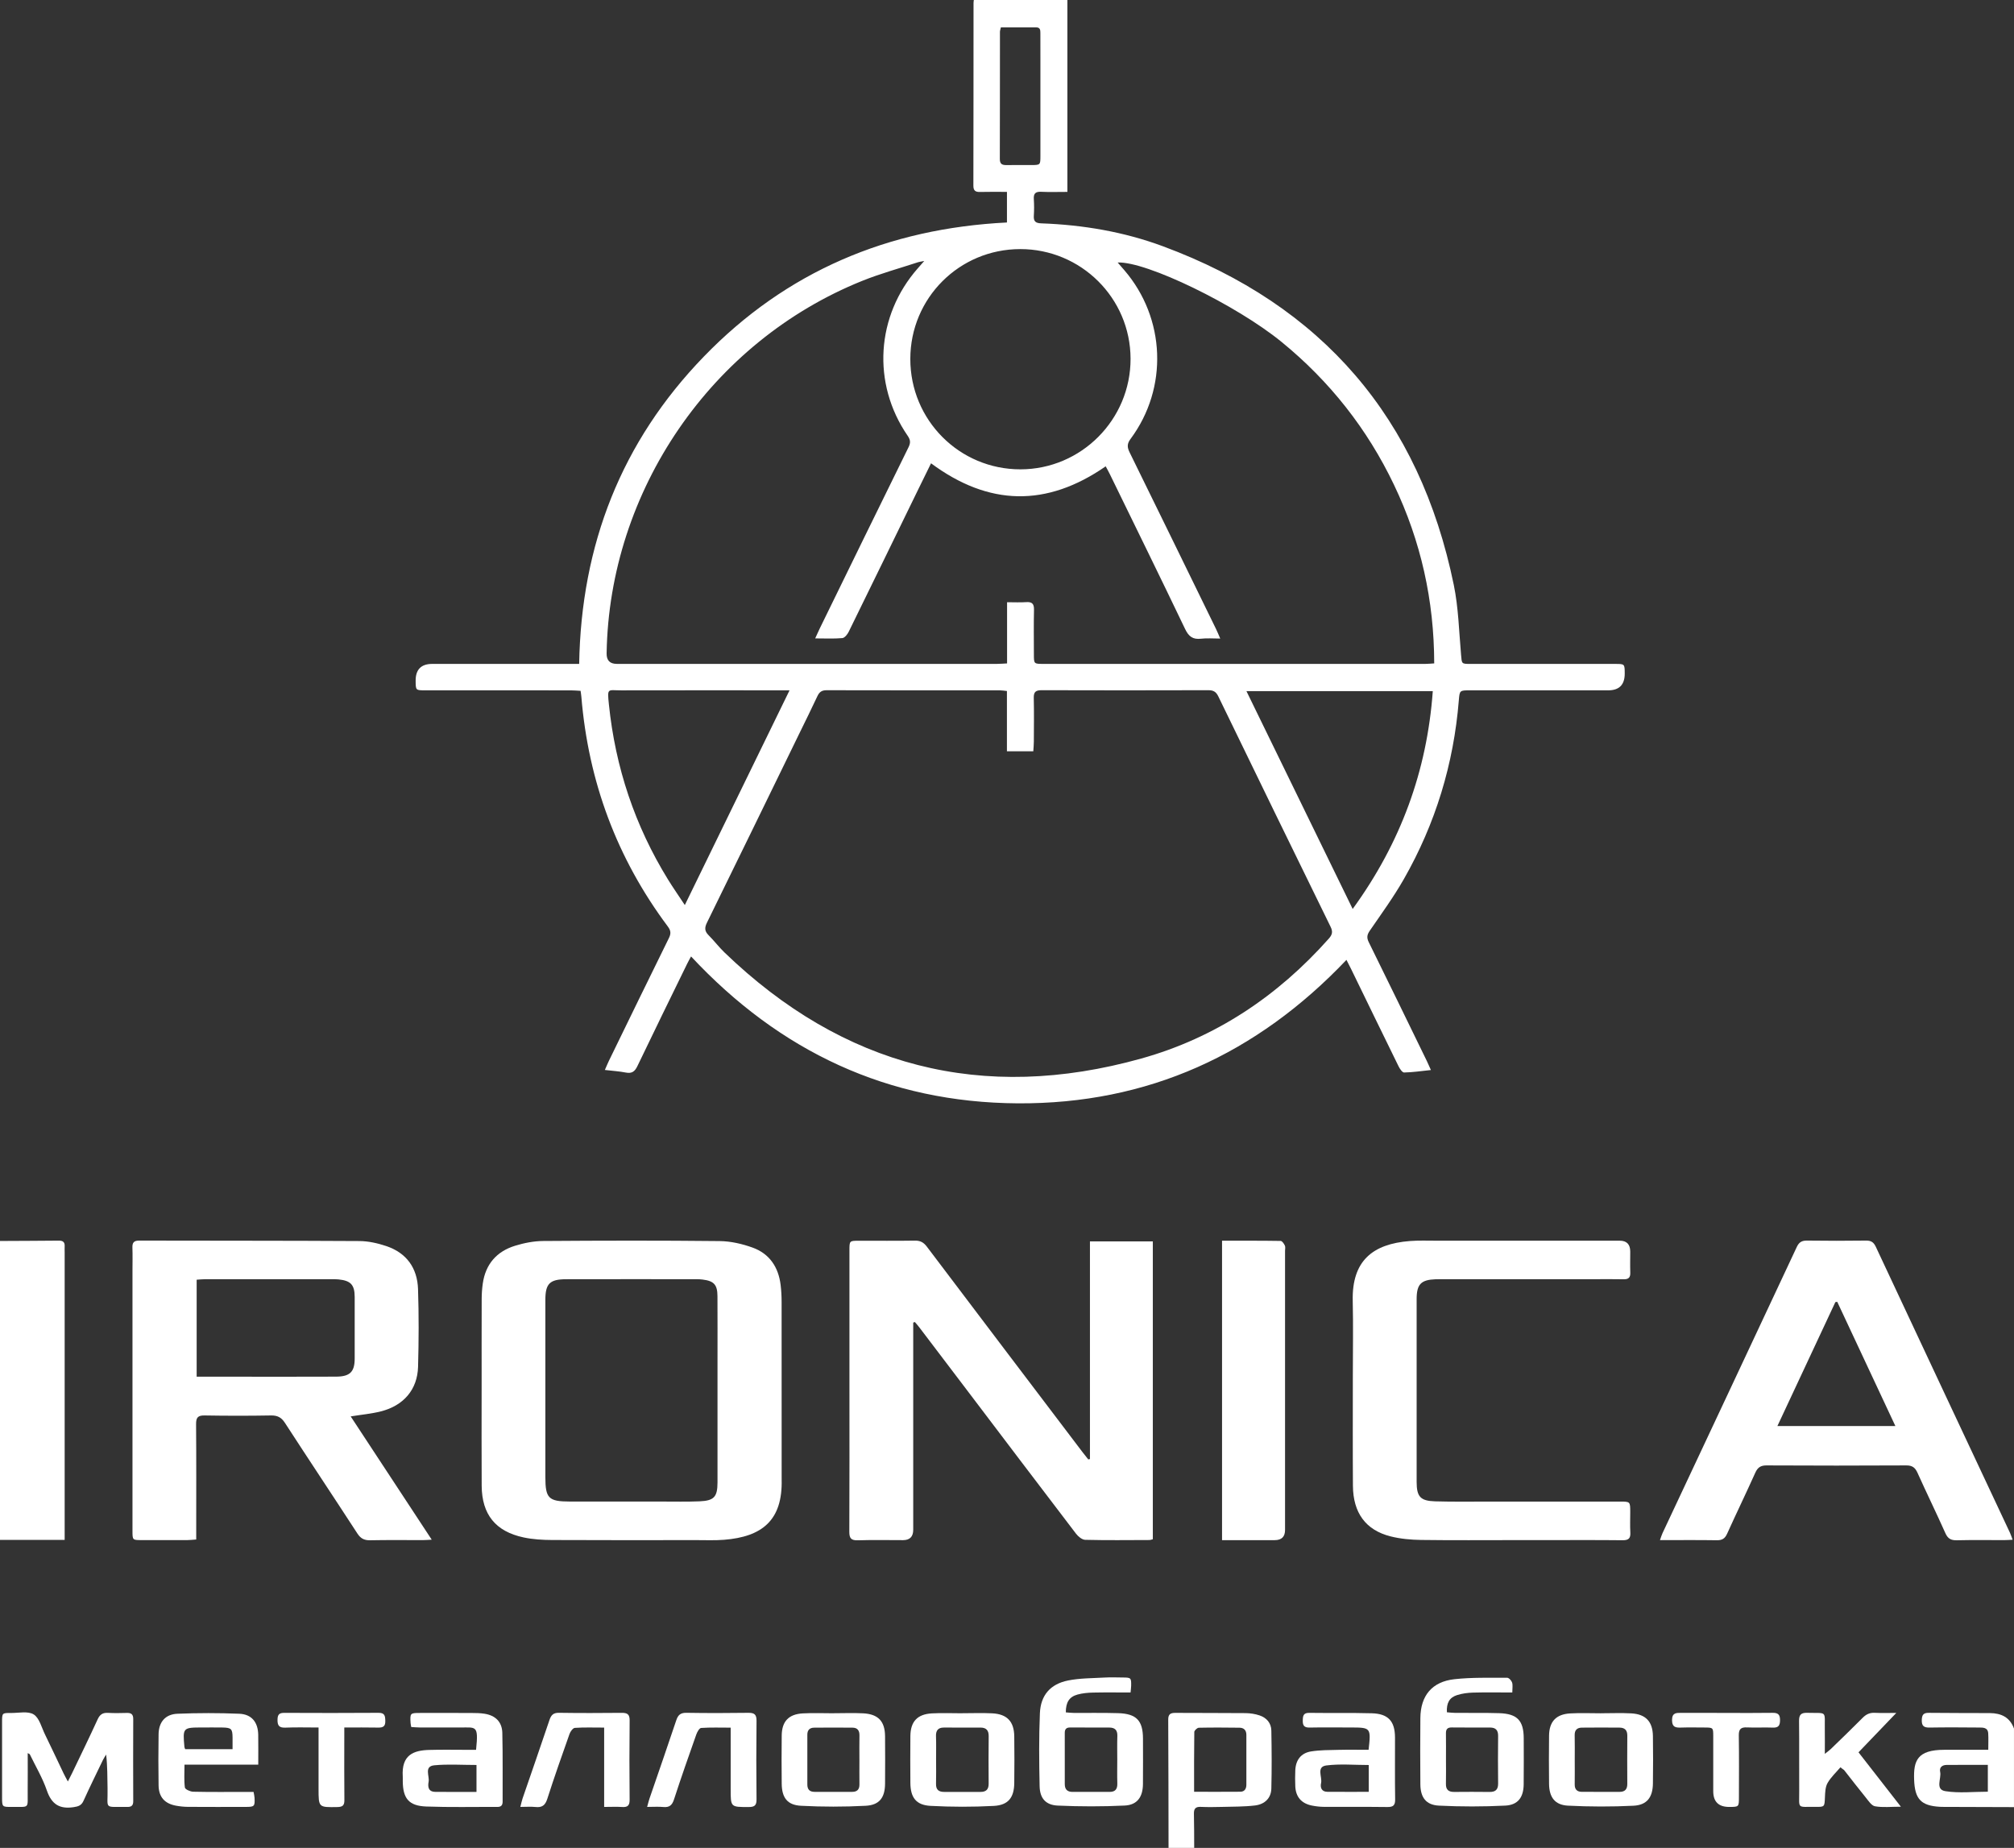
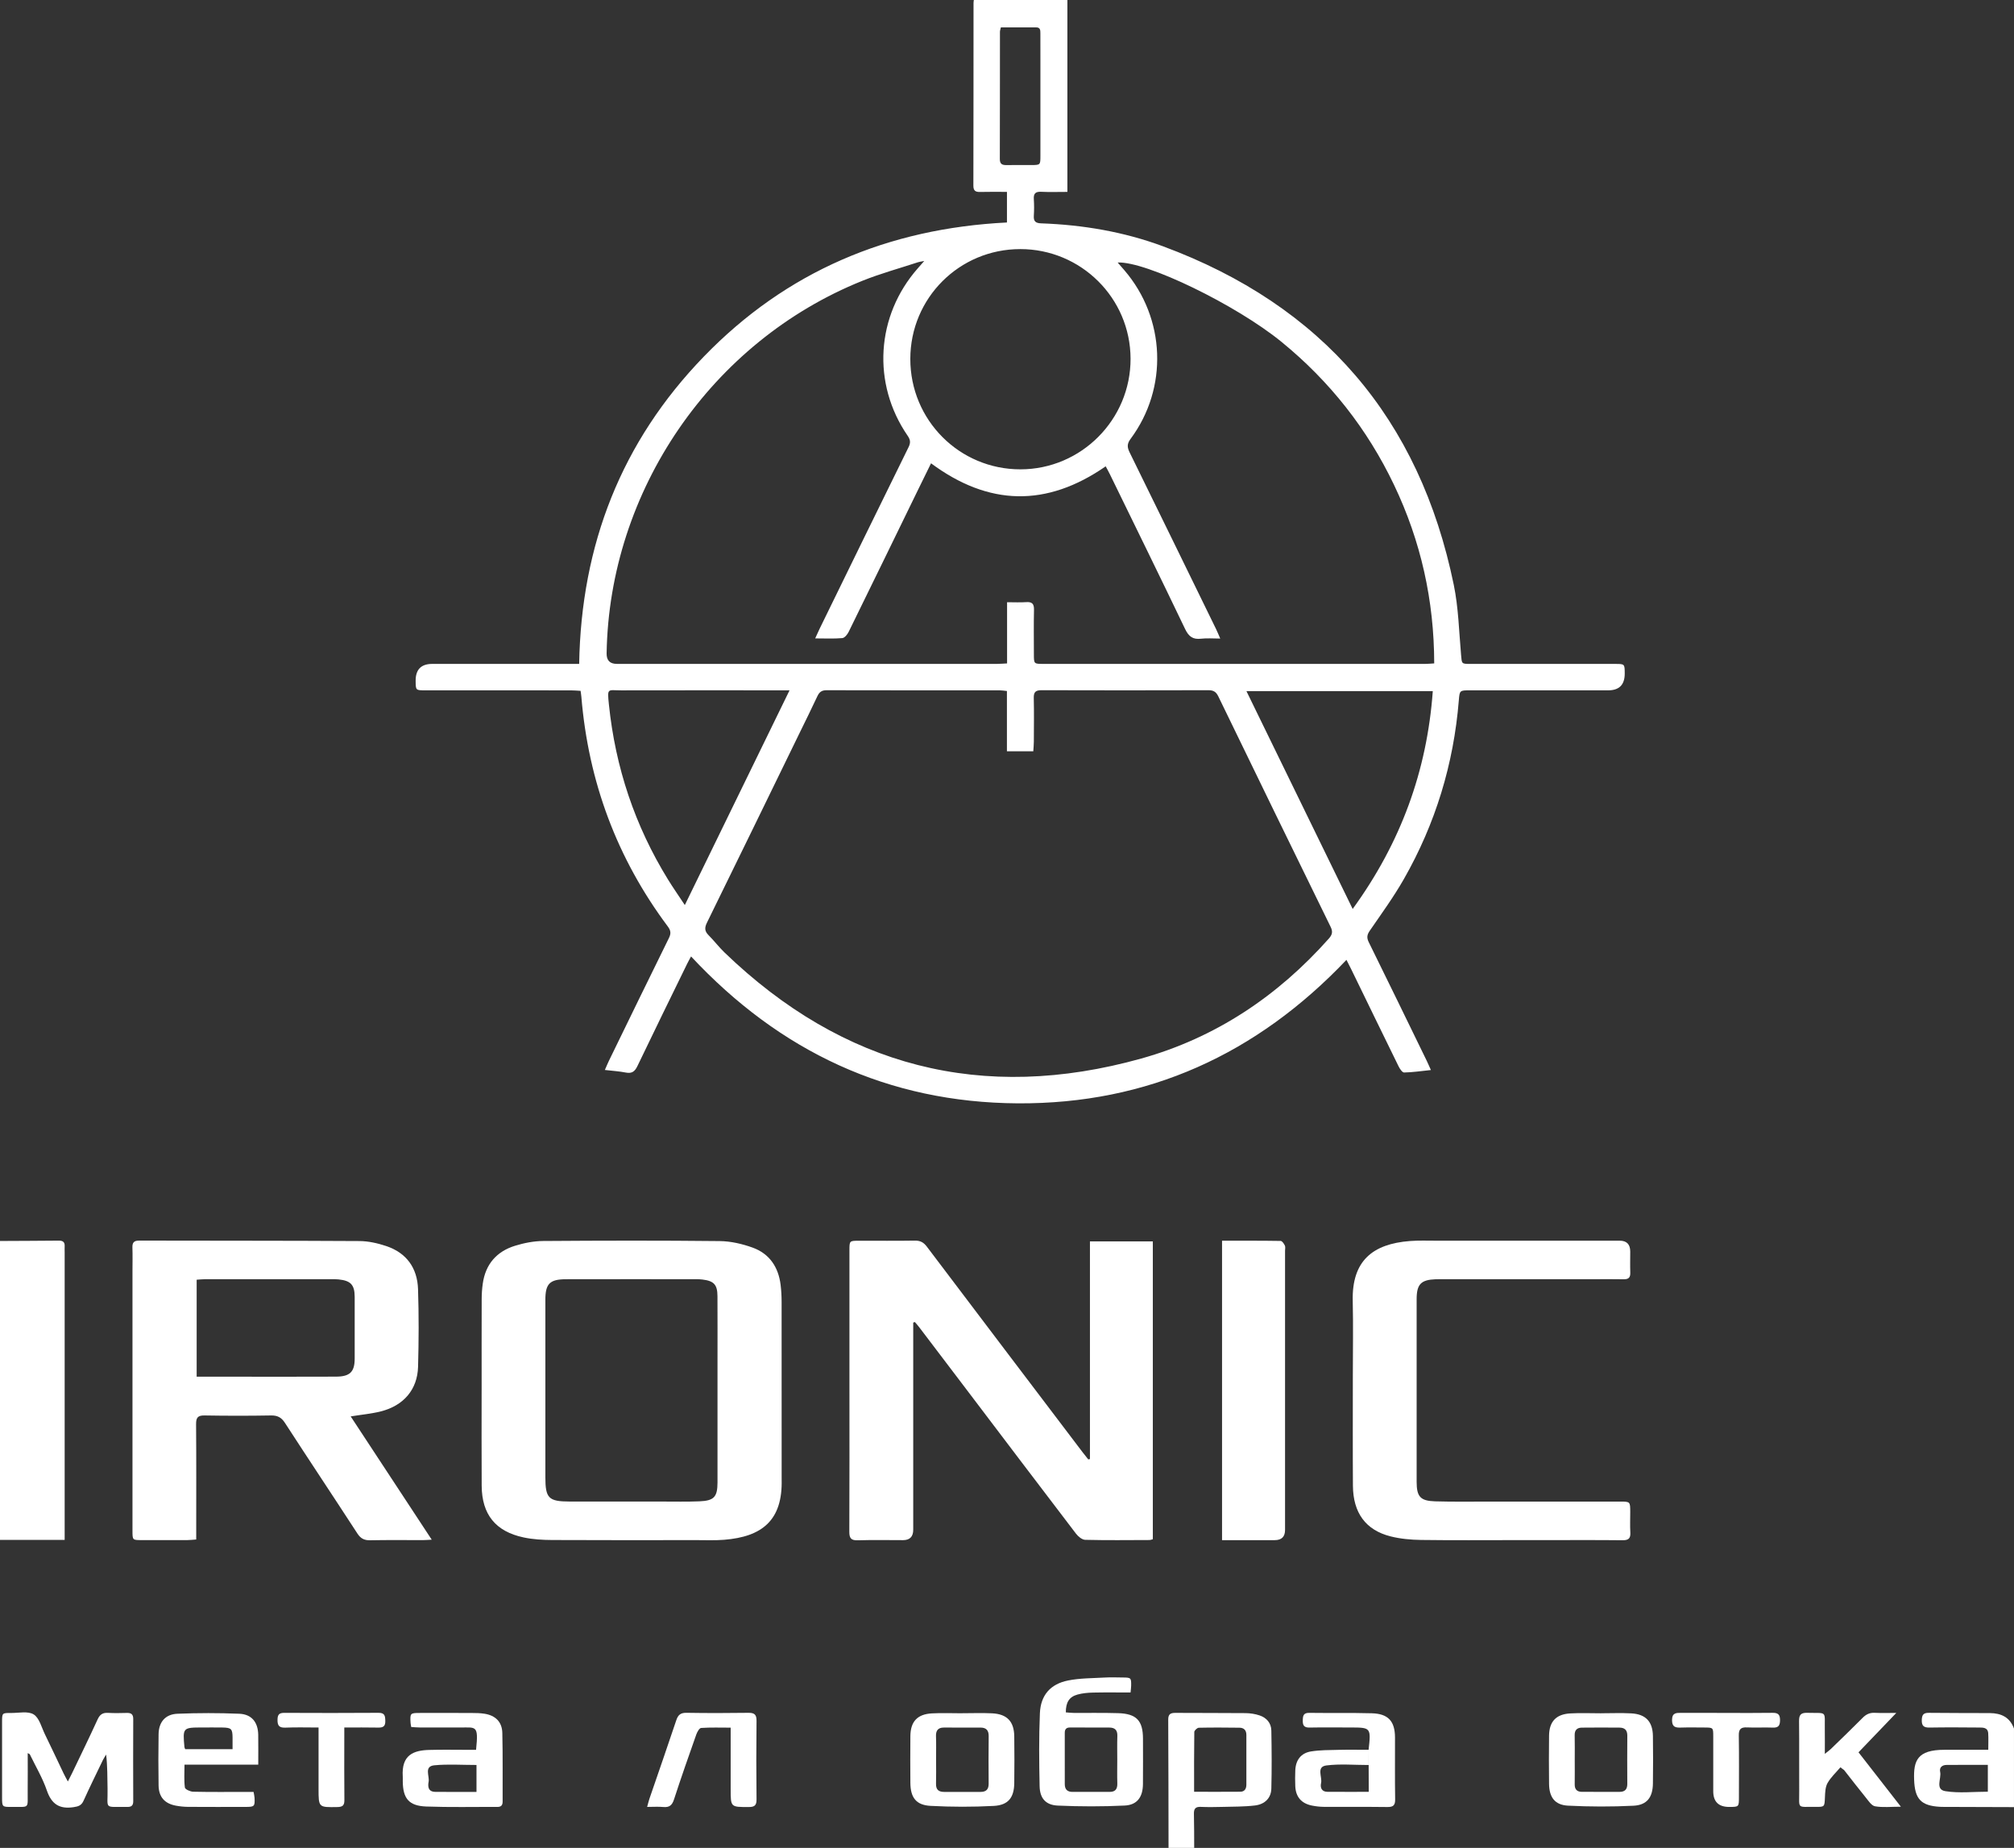
<svg xmlns="http://www.w3.org/2000/svg" width="1334" height="1224" viewBox="0 0 1334 1224" fill="none">
  <rect x="0" y="0" width="1334" height="1224" fill="#333333" stroke="none" />
  <g clip-path="url(#clip0_163_2)">
    <path d="M707 0V127.11C700.81 127.11 695.2 127.31 689.61 127.04C685.84 126.86 684.52 128.23 684.77 131.92C685.01 135.57 685.01 139.26 684.77 142.91C684.53 146.57 685.9 147.81 689.6 147.94C717.26 148.92 744.39 153.52 770.3 163.13C875.88 202.26 940.32 277.17 962.95 387.51C966.04 402.59 966.39 418.25 967.75 433.67C968.28 439.7 967.96 439.76 973.89 439.76C1005.89 439.77 1037.88 439.76 1069.88 439.77C1076.13 439.77 1076.13 439.8 1076.16 446.09C1076.19 453.537 1072.55 457.26 1065.23 457.26C1034.73 457.26 1004.24 457.26 973.74 457.26C966.87 457.26 966.8 457.26 966.27 463.9C962.86 506.06 950.79 545.62 929.85 582.32C923.1 594.15 915.03 605.24 907.29 616.49C905.42 619.2 905.17 621.15 906.63 624.11C919.53 650.25 932.26 676.47 945.03 702.68C945.82 704.3 946.51 705.96 947.78 708.77C941.36 709.44 935.7 710.29 930.03 710.4C928.81 710.42 927.17 707.94 926.36 706.3C915.78 684.77 905.32 663.19 894.81 641.62C893.88 639.7 892.87 637.82 891.84 635.8C832.41 698.34 760.19 731.33 674.11 730.83C588.22 730.32 516.52 696.54 457.73 633.53C456.83 635.21 455.95 636.72 455.19 638.29C444.16 660.89 433.06 683.47 422.2 706.15C420.48 709.74 418.56 711.22 414.54 710.44C410.21 709.6 405.76 709.32 400.64 708.72C401.79 706.12 402.51 704.32 403.36 702.58C416.57 675.48 429.74 648.36 443.08 621.32C444.54 618.36 444.34 616.37 442.37 613.73C408.58 568.53 389.71 517.67 385.07 461.48C384.98 460.34 384.77 459.2 384.56 457.6C382.38 457.48 380.26 457.28 378.15 457.28C345.99 457.26 313.83 457.27 281.66 457.26C275.35 457.26 275.35 457.24 275.31 450.94C275.263 443.487 278.93 439.76 286.31 439.76C316.47 439.76 346.64 439.76 376.8 439.76H383.62C384.96 360.86 411.59 292.56 466.25 236.14C520.83 179.8 588.2 151.3 666.97 147.37V127.1C660.76 127.1 654.99 126.99 649.23 127.15C646.15 127.24 644.72 126.38 644.73 122.98C644.82 82.65 644.81 42.32 644.83 2C644.83 1.34 644.96 0.67 645.03 0.01C665.7 0.01 686.36 0.01 707.03 0.01L707 0ZM539.95 422.86C541.25 420.04 542.03 418.24 542.88 416.48C562.49 376.37 582.06 336.25 601.79 296.21C603.25 293.24 603.04 291.32 601.19 288.63C577.41 254.06 580.21 209.18 607.96 177.68C609.1 176.39 610.23 175.09 612.19 172.86C609.93 173.31 608.95 173.41 608.04 173.71C595.71 177.77 583.13 181.19 571.12 186.03C471.15 226.26 403.54 324.98 401.8 432.81C401.727 437.417 403.96 439.727 408.5 439.74C492.49 439.74 576.48 439.74 660.48 439.74C662.43 439.74 664.38 439.56 667.05 439.44V398.9C671.75 398.9 675.73 399.12 679.68 398.84C683.56 398.57 684.97 399.91 684.88 403.89C684.65 413.72 684.8 423.55 684.81 433.39C684.81 439.73 684.83 439.75 691.1 439.75C775.43 439.75 859.75 439.75 944.08 439.75C945.86 439.75 947.64 439.56 949.97 439.42C949.91 397.68 941.13 358.41 923.35 321.17C905.62 284.04 880.73 252.5 848.86 226.48C818.89 202.01 759.27 173 740.29 173.88C741.88 175.7 743.28 177.31 744.68 178.93C772.08 210.77 773.9 257.07 748.83 290.74C746.41 294 746.58 296.32 748.22 299.65C767.4 338.67 786.46 377.74 805.54 416.81C806.39 418.54 807.09 420.34 808.24 422.97C803.43 422.97 799.45 422.6 795.56 423.06C790.12 423.7 787.36 421.65 784.97 416.64C768.57 382.38 751.81 348.3 735.16 314.16C734.31 312.42 733.36 310.74 732.37 308.89C693.16 336.09 654.8 335.17 616.69 306.88C613.8 312.77 611.08 318.28 608.39 323.79C592.99 355.38 577.62 387 562.12 418.54C561.28 420.25 559.46 422.52 557.92 422.66C552.32 423.16 546.66 422.86 539.93 422.86H539.95ZM666.95 457.71C664.95 457.51 663.66 457.27 662.36 457.27C624.04 457.25 585.72 457.29 547.41 457.19C544.2 457.19 542.65 458.48 541.38 461.2C537.58 469.35 533.57 477.4 529.63 485.48C509.2 527.39 488.81 569.32 468.25 611.17C466.59 614.55 466.69 616.82 469.35 619.47C473 623.11 476.13 627.29 479.84 630.86C558.51 706.7 650.82 730.51 755.93 701.15C805.01 687.44 846.22 659.93 880.15 621.73C882.43 619.16 882.96 617.19 881.34 613.89C856.42 563.05 831.64 512.14 806.93 461.2C805.47 458.2 803.69 457.18 800.4 457.18C763.58 457.29 726.76 457.29 689.95 457.18C686.09 457.17 684.64 458.27 684.73 462.26C684.96 471.92 684.82 481.58 684.78 491.25C684.78 493.36 684.55 495.47 684.42 497.62H666.95V457.71ZM675.73 165C635.42 165.03 603 197.43 602.96 237.73C602.92 278.26 635.49 310.92 675.92 310.88C716.19 310.84 748.98 277.85 748.84 237.53C748.7 197.4 716.01 164.96 675.72 164.99L675.73 165ZM949.03 457.78H825.59C849.12 506.02 872.28 553.51 895.96 602.07C927.78 558.31 945.19 510.72 949.03 457.78ZM522.98 457.25C519.88 457.25 517.94 457.25 516.01 457.25C481.18 457.25 446.35 457.2 411.51 457.28C402.42 457.3 402.15 455.29 403.32 466.69C407.61 508.27 420.52 547 442.49 582.62C445.86 588.08 449.54 593.34 453.6 599.49C476.89 551.73 499.69 504.97 522.97 457.24L522.98 457.25ZM662.94 18.15C662.65 19.47 662.34 20.25 662.33 21.04C662.3 49.16 662.33 77.28 662.25 105.39C662.25 108.54 663.72 109.39 666.54 109.35C672.03 109.26 677.52 109.35 683.01 109.33C689.09 109.3 689.13 109.28 689.13 103.25C689.15 81.95 689.13 60.66 689.13 39.36C689.13 33.54 689.13 27.71 689.11 21.89C689.11 19.97 689.02 18.14 686.34 18.14C678.57 18.16 670.79 18.14 662.92 18.14L662.94 18.15Z" fill="white" />
    <path d="M0 822C12.99 821.93 25.97 821.9 38.96 821.77C41.71 821.74 43 822.77 42.83 825.57C42.75 826.9 42.83 828.23 42.83 829.57C42.83 890.52 42.83 951.47 42.83 1012.42V1020.01H0C0 954.01 0 888.01 0 822.01V822Z" fill="white" />
    <path d="M774 1224C773.95 1195.69 773.95 1167.37 773.79 1139.06C773.77 1135.44 775.27 1134.55 778.55 1134.58C794.04 1134.7 809.53 1134.58 825.02 1134.74C828.13 1134.77 831.37 1135.27 834.31 1136.26C838.93 1137.81 842 1141.31 842.09 1146.28C842.33 1159.1 842.42 1171.92 842.09 1184.74C841.94 1190.89 837.89 1195.11 831.24 1195.91C824 1196.77 816.64 1196.66 809.33 1196.86C804.67 1196.98 800 1197.05 795.34 1196.84C791.77 1196.67 790.72 1198.17 790.81 1201.54C791.01 1209.03 790.94 1216.53 790.99 1224.02H773.99L774 1224ZM790.91 1186.84C801.67 1186.84 811.62 1186.9 821.56 1186.81C824.48 1186.78 825.55 1184.74 825.55 1182.09C825.57 1171.11 825.55 1160.13 825.55 1149.15C825.55 1146.1 823.94 1144.43 820.98 1144.4C812 1144.29 803.02 1144.22 794.04 1144.42C792.98 1144.44 791.07 1146.23 791.06 1147.22C790.86 1160.17 790.93 1173.12 790.93 1186.85L790.91 1186.84Z" fill="white" />
    <path d="M1334 1197C1319.69 1196.96 1305.37 1196.91 1291.06 1196.86C1289.06 1196.86 1287.06 1196.9 1285.07 1196.8C1272.25 1196.11 1268.29 1191.56 1267.84 1178.76C1267.41 1166.38 1269.8 1159.03 1287.89 1159.03C1297.34 1159.03 1306.79 1159.03 1316.96 1159.03C1316.96 1155.02 1317.13 1151.58 1316.92 1148.16C1316.67 1144.08 1313.36 1144.31 1310.58 1144.28C1299.76 1144.19 1288.94 1144.11 1278.12 1144.3C1274.28 1144.37 1272.79 1143.25 1272.92 1139.21C1273.04 1135.78 1274.11 1134.51 1277.57 1134.55C1291.05 1134.71 1304.53 1134.65 1318.01 1134.72C1325.48 1134.76 1331.29 1137.47 1333.99 1144.98V1196.98L1334 1197ZM1316.67 1169C1312.87 1169 1309.42 1169 1305.97 1169C1300.47 1169.01 1294.98 1169.02 1289.48 1169.05C1286.4 1169.06 1284.44 1170.67 1285.09 1173.68C1286.04 1178.08 1281.55 1185.32 1288.57 1186.44C1297.61 1187.88 1307.06 1186.79 1316.67 1186.79V1169.01V1169Z" fill="white" />
    <path d="M721.94 966.43V822.26H763.59V1019.56C762.84 1019.74 762.07 1020.08 761.29 1020.08C747.13 1020.12 732.96 1020.3 718.8 1019.95C716.7 1019.9 714.13 1017.74 712.69 1015.86C688.32 983.95 664.09 951.93 639.83 919.93C629.56 906.39 619.29 892.85 609 879.32C608.05 878.07 607 876.9 605.99 875.7C605.62 875.81 605.26 875.92 604.89 876.04V881.78C604.89 925.61 604.89 969.43 604.89 1013.26C604.89 1017.85 602.653 1020.15 598.18 1020.16C588.18 1020.16 578.18 1019.95 568.19 1020.26C563.73 1020.4 562.54 1018.89 562.56 1014.57C562.71 981.74 562.64 948.92 562.64 916.09C562.64 886.76 562.64 857.43 562.64 828.11C562.64 821.86 562.67 821.85 569.03 821.84C581.36 821.83 593.69 821.96 606.02 821.76C609.58 821.7 611.79 822.95 613.91 825.75C648.26 871.22 682.71 916.61 717.14 962.02C718.34 963.6 719.6 965.13 720.83 966.69C721.2 966.61 721.57 966.54 721.94 966.46V966.43Z" fill="white" />
    <path d="M232.3 938.22C250.24 965.51 267.85 992.3 285.96 1019.85C283.35 1019.98 281.76 1020.14 280.17 1020.14C268.5 1020.16 256.84 1020 245.18 1020.24C241.24 1020.32 238.86 1019.07 236.69 1015.72C220.8 991.27 204.63 967.01 188.77 942.54C186.38 938.86 183.81 937.49 179.47 937.57C164.81 937.83 150.14 937.82 135.48 937.57C131.01 937.5 129.85 939.02 129.88 943.34C130.07 966.67 129.97 990 129.97 1013.33C129.97 1015.3 129.97 1017.26 129.97 1019.73C127.71 1019.89 125.95 1020.12 124.19 1020.12C114.02 1020.15 103.86 1020.15 93.69 1020.13C87.78 1020.12 87.75 1020.1 87.75 1013.97C87.75 956.48 87.75 898.98 87.75 841.49C87.75 836.49 87.89 831.49 87.71 826.49C87.59 823.18 88.57 821.73 92.19 821.74C140.85 821.86 189.51 821.76 238.17 822.05C244.05 822.09 250.12 823.47 255.74 825.34C269.25 829.83 276.43 839.88 276.89 853.87C277.46 871.02 277.39 888.2 276.91 905.35C276.49 920.39 267.39 931.04 252.28 934.87C246.05 936.45 239.57 937.02 232.32 938.19L232.3 938.22ZM130.24 911.9C139.36 911.9 147.99 911.9 156.62 911.9C178.62 911.9 200.62 911.96 222.62 911.86C231.78 911.82 234.9 908.69 234.93 900C234.97 886.33 234.97 872.67 234.93 859C234.9 851.07 232.3 848.28 224.35 847.47C223.03 847.34 221.69 847.32 220.36 847.32C192.19 847.32 164.03 847.31 135.86 847.32C134.08 847.32 132.3 847.53 130.26 847.66V911.88L130.24 911.9Z" fill="white" />
    <path d="M319.02 920.67C319.02 900.51 318.98 880.35 319.05 860.18C319.06 856.86 319.31 853.52 319.77 850.24C321.59 837.39 328.96 828.92 341.16 825.16C347.13 823.32 353.54 822.06 359.77 822.01C398.76 821.73 437.75 821.65 476.74 822.07C484.06 822.15 491.67 823.91 498.59 826.42C509.72 830.46 515.61 839.35 517.05 851.05C517.52 854.84 517.71 858.69 517.71 862.51C517.76 901.5 517.74 940.49 517.74 979.48C517.74 979.65 517.74 979.81 517.74 979.98C518.43 1007.12 504.7 1017.92 479.66 1019.92C473.53 1020.41 467.34 1020.14 461.17 1020.14C429.34 1020.16 397.52 1020.23 365.69 1020.07C359.4 1020.04 352.98 1019.67 346.85 1018.37C328.22 1014.41 319.19 1003.16 319.05 984.16C318.9 963 319.02 941.84 319.01 920.67H319.02ZM475.25 920.96C475.25 914.47 475.25 907.97 475.25 901.48C475.25 887.16 475.3 872.84 475.22 858.51C475.18 850.92 472.84 848.44 465.29 847.54C463.97 847.38 462.63 847.32 461.3 847.32C432.49 847.31 403.68 847.26 374.87 847.34C364.09 847.37 361.23 850.35 361.23 860.99C361.23 900.13 361.23 939.26 361.23 978.4C361.23 992.41 363.32 994.56 377.37 994.59C397.69 994.64 418 994.61 438.32 994.6C446.65 994.6 454.98 994.79 463.3 994.45C472.99 994.06 475.24 991.51 475.25 981.9C475.28 961.58 475.25 941.27 475.25 920.95V920.96Z" fill="white" />
-     <path d="M1333.09 1019.89C1330.88 1019.99 1329.26 1020.13 1327.63 1020.14C1317.13 1020.16 1306.63 1019.99 1296.13 1020.24C1292.26 1020.33 1290.17 1019.18 1288.54 1015.52C1282.57 1002.13 1276.11 988.97 1270.1 975.6C1268.52 972.08 1266.64 970.64 1262.64 970.66C1231.81 970.83 1200.98 970.82 1170.14 970.66C1166.18 970.64 1164.22 972 1162.62 975.55C1156.55 989.08 1150.07 1002.42 1143.97 1015.93C1142.51 1019.16 1140.64 1020.28 1137.15 1020.22C1124.85 1020.03 1112.54 1020.15 1099.5 1020.15C1100.21 1018.19 1100.58 1016.82 1101.18 1015.55C1130.84 952.37 1160.54 889.2 1190.12 825.98C1191.63 822.75 1193.51 821.69 1196.97 821.74C1209.97 821.92 1222.97 821.91 1235.97 821.74C1239.25 821.7 1241 822.73 1242.44 825.79C1272.02 889.01 1301.72 952.18 1331.37 1015.37C1331.98 1016.67 1332.39 1018.06 1333.07 1019.9L1333.09 1019.89ZM1255.43 944.58C1242.39 916.72 1229.66 889.51 1216.92 862.3C1216.51 862.36 1216.1 862.42 1215.68 862.48C1202.96 889.67 1190.25 916.86 1177.29 944.57H1255.43V944.58Z" fill="white" />
    <path d="M1004.27 1020.14C983.27 1020.14 962.28 1020.32 941.29 1020.03C934.52 1019.94 927.58 1019.31 921.04 1017.66C904.6 1013.51 896.26 1002.09 896.13 984.15C895.96 959.82 896.08 935.49 896.07 911.17C896.07 894.67 896.39 878.17 896 861.68C895.38 835.14 909.18 823.94 933.88 822.03C939.68 821.58 945.54 821.81 951.37 821.81C991.86 821.8 1032.35 821.81 1072.84 821.81C1077.47 821.81 1079.8 824.203 1079.81 828.99C1079.81 833.66 1079.68 838.33 1079.84 842.99C1079.95 846.23 1078.66 847.43 1075.44 847.36C1068.78 847.21 1062.11 847.32 1055.45 847.32C1022.29 847.32 989.13 847.32 955.97 847.32C954.3 847.32 952.64 847.29 950.97 847.35C941.2 847.7 938.34 850.63 938.33 860.53C938.31 900.85 938.31 941.18 938.33 981.5C938.33 991.36 940.76 994.17 950.57 994.46C962.56 994.81 974.56 994.62 986.56 994.62C1015.39 994.63 1044.21 994.62 1073.04 994.62C1079.79 994.62 1079.8 994.64 1079.81 1001.57C1079.81 1006.07 1079.61 1010.58 1079.87 1015.06C1080.09 1018.95 1078.74 1020.26 1074.76 1020.22C1057.6 1020.03 1040.44 1020.14 1023.27 1020.14C1016.94 1020.14 1010.61 1020.14 1004.27 1020.14Z" fill="white" />
    <path d="M809.45 821.83C822.66 821.83 835.46 821.76 848.26 821.97C849.24 821.99 850.46 823.8 851.05 825.02C851.51 825.97 851.17 827.31 851.17 828.48C851.17 890.12 851.17 951.77 851.17 1013.41C851.17 1017.9 848.897 1020.15 844.35 1020.16C832.87 1020.16 821.39 1020.16 809.44 1020.16V821.83H809.45Z" fill="white" />
    <path d="M44.96 1180C46.15 1177.66 46.98 1176.1 47.74 1174.52C53.42 1162.65 59.2 1150.83 64.67 1138.87C66.15 1135.63 68.06 1134.37 71.54 1134.57C75.69 1134.81 79.87 1134.72 84.03 1134.61C86.91 1134.53 88.26 1135.52 88.25 1138.62C88.17 1156.78 88.18 1174.94 88.25 1193.1C88.26 1195.94 87.06 1196.92 84.35 1196.88C68.38 1196.65 71.53 1198.91 71.24 1184.77C71.09 1177.33 71.21 1169.88 70.3 1162.18C69.59 1163.38 68.79 1164.53 68.18 1165.78C63.84 1174.78 59.42 1183.75 55.3 1192.85C53.92 1195.9 51.96 1196.54 48.82 1197.02C39.48 1198.45 34.17 1195.13 31.04 1185.99C28.19 1177.7 23.61 1170.01 19.76 1162.06C19.65 1161.83 19.26 1161.74 18.36 1161.22C18.36 1169.84 18.43 1178.08 18.34 1186.32C18.21 1198.44 20.01 1196.74 7.71 1196.86C1.41 1196.92 1.38 1196.85 1.37 1190.5C1.35 1173.84 1.35 1157.18 1.37 1140.52C1.37 1134.68 1.43 1134.6 7.18 1134.65C12.32 1134.7 18.54 1133.24 22.31 1135.6C26.07 1137.95 27.5 1144.16 29.76 1148.77C34 1157.45 38.08 1166.2 42.25 1174.92C42.94 1176.36 43.74 1177.75 44.95 1180.01L44.96 1180Z" fill="white" />
-     <path d="M1001.68 1121.07C992.43 1121.07 984.11 1120.91 975.8 1121.14C972.19 1121.24 968.46 1121.72 965.03 1122.82C959.99 1124.44 958.04 1128.09 958.37 1134.18C960.2 1134.32 962.11 1134.58 964.02 1134.59C973.69 1134.67 983.36 1134.47 993.02 1134.77C1004.95 1135.14 1009.22 1139.67 1009.26 1151.39C1009.29 1161.56 1009.34 1171.72 1009.23 1181.89C1009.13 1190.5 1005.5 1195.58 996.98 1196C982.38 1196.73 967.69 1196.74 953.09 1196.01C944.53 1195.58 940.88 1190.57 940.8 1181.95C940.68 1167.28 940.65 1152.62 940.8 1137.95C940.95 1123.15 948.52 1113.91 963.36 1112.27C974.9 1110.99 986.64 1111.37 998.29 1111.31C999.42 1111.31 1001.13 1113.15 1001.55 1114.46C1002.12 1116.24 1001.69 1118.33 1001.69 1121.07H1001.68ZM957.76 1165.11C957.76 1170.6 957.86 1176.09 957.73 1181.58C957.64 1185.45 959.44 1186.97 963.16 1186.94C970.98 1186.87 978.8 1186.85 986.62 1186.95C990.6 1187 992.35 1185.38 992.3 1181.3C992.17 1170.82 992.17 1160.33 992.3 1149.85C992.35 1146.02 990.67 1144.3 987 1144.29C978.51 1144.27 970.03 1144.33 961.54 1144.23C958.71 1144.2 957.7 1145.43 957.74 1148.13C957.82 1153.79 957.77 1159.44 957.76 1165.1V1165.11Z" fill="white" />
    <path d="M748.84 1121.07C740.28 1121.07 732.16 1120.95 724.03 1121.13C720.57 1121.21 717.01 1121.52 713.69 1122.44C708.2 1123.96 705.96 1127.57 705.96 1134.24C707.65 1134.36 709.39 1134.59 711.13 1134.6C720.96 1134.66 730.79 1134.47 740.61 1134.76C752.77 1135.12 757.05 1139.7 757.07 1151.7C757.09 1161.7 757.13 1171.69 757.05 1181.69C756.98 1190.28 753.28 1195.56 744.95 1195.96C730.19 1196.67 715.35 1196.65 700.58 1195.98C692.65 1195.62 688.78 1191.15 688.61 1183.21C688.26 1167.07 688.11 1150.89 688.79 1134.77C689.3 1122.88 695.75 1115.48 707.4 1113.13C715.31 1111.54 723.58 1111.64 731.7 1111.17C735.68 1110.94 739.69 1111.11 743.69 1111.14C749.15 1111.18 749.34 1111.37 749.23 1116.73C749.21 1117.88 749.03 1119.03 748.84 1121.07ZM740.04 1165.84C740.04 1160.52 739.9 1155.19 740.09 1149.87C740.23 1146.01 738.47 1144.32 734.81 1144.3C726.16 1144.27 717.51 1144.3 708.86 1144.25C706.34 1144.23 705.25 1145.3 705.26 1147.83C705.31 1159.14 705.3 1170.45 705.27 1181.76C705.27 1185.3 706.98 1186.93 710.47 1186.92C718.62 1186.9 726.77 1186.88 734.92 1186.92C738.78 1186.94 740.18 1185.02 740.07 1181.29C739.91 1176.14 740.03 1170.98 740.03 1165.82L740.04 1165.84Z" fill="white" />
    <path d="M315.33 1159.04C317.06 1142.14 315.35 1144.36 303.9 1144.27C295.24 1144.2 286.57 1144.27 277.91 1144.24C276.12 1144.24 274.34 1144.05 272.38 1143.94C272.19 1142.77 271.99 1141.99 271.94 1141.19C271.57 1134.83 271.72 1134.64 277.95 1134.63C289.45 1134.61 300.94 1134.59 312.44 1134.65C315.27 1134.66 318.13 1134.7 320.91 1135.14C328.17 1136.28 332.55 1140.55 332.72 1147.84C333.08 1162.99 332.85 1178.16 332.92 1193.32C332.93 1195.88 331.84 1196.9 329.33 1196.88C313.67 1196.8 298 1197.18 282.36 1196.6C270.82 1196.18 266.85 1191.28 266.78 1179.76C266.78 1178.76 266.83 1177.76 266.77 1176.76C265.84 1162.32 273.99 1159.42 284.21 1159.12C292.7 1158.87 301.2 1159.05 309.7 1159.05C311.5 1159.05 313.29 1159.05 315.34 1159.05L315.33 1159.04ZM315.62 1169.08C305.92 1169.08 296.75 1168.43 287.73 1169.29C280.67 1169.96 284.63 1176.4 283.89 1180.24C283.29 1183.41 283.62 1186.83 288.28 1186.89C291.93 1186.94 295.58 1186.94 299.23 1186.94C304.63 1186.94 310.03 1186.94 315.61 1186.94V1169.08H315.62Z" fill="white" />
-     <path d="M906.51 1159.04C908.14 1144.34 908.05 1144.25 894.39 1144.25C885.39 1144.25 876.39 1144.12 867.4 1144.3C863.8 1144.37 862.83 1142.92 862.91 1139.57C862.98 1136.51 863.31 1134.51 867.17 1134.57C881 1134.76 894.83 1134.47 908.65 1134.84C919.5 1135.13 923.97 1140.09 924 1150.86C924.04 1164.52 923.87 1178.19 924.09 1191.85C924.16 1195.88 922.76 1196.98 918.91 1196.93C904.92 1196.75 890.92 1196.9 876.92 1196.82C874.27 1196.8 871.59 1196.49 868.99 1195.97C862.01 1194.59 858.25 1190.22 857.95 1183.17C857.8 1179.68 857.8 1176.17 857.95 1172.68C858.24 1165.77 861.73 1161.15 868.52 1160.09C874.4 1159.17 880.44 1159.21 886.42 1159.07C893.03 1158.91 899.65 1159.03 906.49 1159.03L906.51 1159.04ZM906.61 1186.87V1169.11C897.01 1169.11 887.66 1168.24 878.57 1169.39C871.67 1170.26 875.93 1177.01 875.04 1181.04C874.37 1184.06 875.34 1186.83 879.23 1186.86C888.17 1186.92 897.11 1186.88 906.61 1186.88V1186.87Z" fill="white" />
+     <path d="M906.51 1159.04C908.14 1144.34 908.05 1144.25 894.39 1144.25C885.39 1144.25 876.39 1144.12 867.4 1144.3C863.8 1144.37 862.83 1142.92 862.91 1139.57C862.98 1136.51 863.31 1134.51 867.17 1134.57C881 1134.76 894.83 1134.47 908.65 1134.84C919.5 1135.13 923.97 1140.09 924 1150.86C924.04 1164.52 923.87 1178.19 924.09 1191.85C924.16 1195.88 922.76 1196.98 918.91 1196.93C904.92 1196.75 890.92 1196.9 876.92 1196.82C874.27 1196.8 871.59 1196.49 868.99 1195.97C862.01 1194.59 858.25 1190.22 857.95 1183.17C857.8 1179.68 857.8 1176.17 857.95 1172.68C858.24 1165.77 861.73 1161.15 868.52 1160.09C874.4 1159.17 880.44 1159.21 886.42 1159.07C893.03 1158.91 899.65 1159.03 906.49 1159.03L906.51 1159.04ZV1169.11C897.01 1169.11 887.66 1168.24 878.57 1169.39C871.67 1170.26 875.93 1177.01 875.04 1181.04C874.37 1184.06 875.34 1186.83 879.23 1186.86C888.17 1186.92 897.11 1186.88 906.61 1186.88V1186.87Z" fill="white" />
    <path d="M637.21 1134.81C643.87 1134.81 650.54 1134.54 657.18 1134.87C667.06 1135.37 671.69 1140.29 671.81 1150.13C671.94 1160.45 671.94 1170.77 671.81 1181.09C671.69 1190.67 667.87 1195.69 658.22 1196.2C644.3 1196.94 630.27 1196.92 616.35 1196.17C606.74 1195.65 603.07 1190.61 603 1180.91C602.92 1170.59 602.9 1160.27 603 1149.95C603.1 1140.34 607.59 1135.45 617.23 1134.91C623.87 1134.54 630.54 1134.84 637.2 1134.84C637.2 1134.84 637.2 1134.82 637.2 1134.81H637.21ZM620.03 1165.55C620.03 1170.88 620.14 1176.22 619.99 1181.54C619.88 1185.45 621.75 1186.95 625.43 1186.93C633.43 1186.89 641.42 1186.88 649.42 1186.93C653.16 1186.95 654.88 1185.28 654.85 1181.47C654.77 1170.97 654.74 1160.48 654.87 1149.98C654.92 1146.18 653.25 1144.35 649.58 1144.32C641.42 1144.27 633.25 1144.26 625.09 1144.3C621.33 1144.32 619.83 1146.29 619.97 1150.04C620.16 1155.2 620.02 1160.37 620.02 1165.53L620.03 1165.55Z" fill="white" />
    <path d="M1060.52 1134.83C1067.18 1134.83 1073.85 1134.54 1080.49 1134.9C1090.07 1135.42 1094.69 1140.36 1094.83 1149.93C1094.98 1160.42 1094.98 1170.91 1094.83 1181.39C1094.7 1190.51 1090.91 1195.63 1081.94 1196.08C1067.52 1196.8 1053.01 1196.76 1038.59 1196.03C1029.87 1195.59 1026.14 1190.46 1026.04 1181.61C1025.92 1170.96 1025.91 1160.3 1026.04 1149.65C1026.15 1140.36 1030.68 1135.46 1040.06 1134.93C1046.86 1134.54 1053.7 1134.85 1060.53 1134.85C1060.53 1134.85 1060.53 1134.84 1060.53 1134.83H1060.52ZM1043.05 1165.38C1043.05 1170.88 1043.12 1176.38 1043.03 1181.87C1042.97 1185.21 1044.52 1186.87 1047.79 1186.88C1056.12 1186.91 1064.45 1186.9 1072.78 1186.9C1076.31 1186.9 1077.88 1185.16 1077.86 1181.63C1077.8 1170.97 1077.78 1160.3 1077.87 1149.64C1077.9 1146.01 1076.13 1144.37 1072.76 1144.34C1064.43 1144.27 1056.1 1144.26 1047.77 1144.35C1044.62 1144.38 1042.92 1145.96 1043.01 1149.38C1043.14 1154.71 1043.05 1160.04 1043.05 1165.37V1165.38Z" fill="white" />
-     <path d="M552.26 1134.81C558.75 1134.81 565.25 1134.54 571.72 1134.87C581.71 1135.39 586.16 1140.16 586.23 1150.06C586.31 1160.54 586.32 1171.03 586.23 1181.51C586.15 1190.66 582.55 1195.63 573.4 1196.11C559.15 1196.86 544.81 1196.86 530.57 1196.11C521.44 1195.63 517.88 1190.71 517.78 1181.48C517.67 1170.83 517.65 1160.18 517.78 1149.53C517.9 1140.21 522.36 1135.43 531.8 1134.91C538.6 1134.54 545.44 1134.84 552.26 1134.84C552.26 1134.84 552.26 1134.82 552.26 1134.81ZM569.24 1165.52C569.24 1160.2 569.16 1154.88 569.27 1149.57C569.34 1146.33 568.02 1144.4 564.72 1144.37C556.25 1144.29 547.77 1144.29 539.3 1144.37C536.38 1144.4 534.74 1145.88 534.75 1149.05C534.8 1160.02 534.8 1170.99 534.75 1181.95C534.73 1185.26 536.22 1186.89 539.53 1186.89C547.84 1186.89 556.15 1186.89 564.46 1186.89C567.75 1186.89 569.3 1185.3 569.26 1181.97C569.19 1176.49 569.24 1171 569.25 1165.52H569.24Z" fill="white" />
    <path d="M171.06 1168.88H122.2C122.2 1174.25 121.83 1179.2 122.46 1184.02C122.61 1185.21 126 1186.75 127.93 1186.8C139.42 1187.06 150.92 1186.93 162.42 1186.94C164.22 1186.94 166.02 1186.94 167.96 1186.94C168.23 1188.55 168.54 1189.67 168.6 1190.8C168.88 1196.44 168.51 1196.85 163 1196.86C150.17 1196.89 137.34 1196.91 124.51 1196.83C121.86 1196.81 119.18 1196.52 116.57 1196.05C109.05 1194.67 105.16 1190.29 105.04 1182.64C104.87 1171.31 104.85 1159.98 105.04 1148.65C105.18 1140.65 109.49 1135.48 117.54 1135.15C131.17 1134.6 144.86 1134.59 158.49 1135.15C166.73 1135.49 170.91 1140.81 171.04 1149.11C171.14 1155.42 171.06 1161.74 171.06 1168.89V1168.88ZM122.65 1158.64H154.04C154.04 1155.79 154.06 1153.34 154.04 1150.88C153.98 1145.16 153.23 1144.38 147.33 1144.27C142.84 1144.19 138.35 1144.25 133.86 1144.25C121.14 1144.25 120.99 1144.41 122.16 1157.21C122.19 1157.52 122.37 1157.83 122.66 1158.63L122.65 1158.64Z" fill="white" />
    <path d="M1219.02 1170.63C1216.13 1174.06 1212.7 1177.18 1210.52 1181.01C1209.02 1183.64 1208.91 1187.24 1208.77 1190.43C1208.49 1196.82 1208.66 1196.9 1202.41 1196.84C1189.97 1196.71 1191.81 1198.46 1191.73 1186.4C1191.63 1170.92 1191.82 1155.44 1191.63 1139.96C1191.58 1135.83 1192.93 1134.42 1197.06 1134.54C1210.69 1134.94 1208.47 1132.67 1208.69 1146.16C1208.77 1150.96 1208.7 1155.76 1208.7 1161.72C1210.6 1160.19 1211.74 1159.41 1212.72 1158.46C1219.77 1151.62 1226.85 1144.81 1233.76 1137.84C1236.03 1135.55 1238.4 1134.39 1241.68 1134.54C1246.41 1134.76 1251.16 1134.6 1256.05 1134.6C1247.51 1143.5 1239.42 1151.94 1231.01 1160.7C1240.2 1172.5 1249.17 1184.01 1259.08 1196.73C1252.56 1196.73 1247.13 1197.36 1241.96 1196.45C1239.6 1196.04 1237.56 1192.77 1235.72 1190.52C1230.88 1184.59 1226.23 1178.51 1221.49 1172.49C1221.29 1172.24 1220.96 1172.1 1220.69 1171.9C1220.13 1171.47 1219.57 1171.04 1219.01 1170.62L1219.02 1170.63Z" fill="white" />
-     <path d="M400.17 1144.32C393.01 1144.32 386.87 1144.09 380.77 1144.51C379.48 1144.6 377.81 1146.9 377.24 1148.51C372.18 1162.79 367.14 1177.08 362.52 1191.5C361.14 1195.82 359.03 1197.39 354.67 1196.92C351.61 1196.59 348.48 1196.86 344.66 1196.86C345.31 1194.37 345.61 1192.79 346.13 1191.28C352.07 1173.96 358.11 1156.67 363.94 1139.32C365.04 1136.04 366.49 1134.47 370.24 1134.53C384.06 1134.74 397.89 1134.7 411.71 1134.56C415.37 1134.52 417.09 1135.37 417.05 1139.54C416.85 1157.03 416.88 1174.52 417.04 1192.01C417.07 1195.69 415.96 1197.16 412.2 1196.92C408.42 1196.67 404.61 1196.87 400.17 1196.87V1144.33V1144.32Z" fill="white" />
    <path d="M428.64 1196.87C429.37 1194.24 429.7 1192.81 430.17 1191.42C436.11 1174.1 442.15 1156.81 447.95 1139.44C449.13 1135.89 450.83 1134.47 454.69 1134.53C468.34 1134.75 482.01 1134.74 495.66 1134.54C499.74 1134.48 501.15 1135.7 501.1 1139.91C500.9 1157.23 500.9 1174.56 501.1 1191.88C501.15 1195.95 499.69 1196.94 495.9 1196.94C483.97 1196.95 483.97 1197.08 483.97 1185.2C483.97 1171.89 483.97 1158.58 483.97 1144.36C477.21 1144.36 470.79 1144.13 464.42 1144.56C463.23 1144.64 461.78 1147.23 461.19 1148.92C456.14 1163.2 451.12 1177.5 446.44 1191.9C445.18 1195.79 443.33 1197.31 439.32 1196.92C436.07 1196.61 432.76 1196.86 428.64 1196.86V1196.87Z" fill="white" />
    <path d="M228.05 1144.27C228.05 1146.8 228.05 1148.59 228.05 1150.37C228.05 1164.35 227.96 1178.34 228.11 1192.32C228.15 1195.79 227 1196.89 223.53 1196.95C211 1197.17 211 1197.29 211 1184.82C211 1173.33 211 1161.85 211 1150.36C211 1148.58 211 1146.79 211 1144.27C203.26 1144.27 196.14 1144.04 189.05 1144.35C184.71 1144.54 183.7 1142.8 183.82 1138.82C183.92 1135.48 185.19 1134.56 188.31 1134.57C209.12 1134.65 229.93 1134.7 250.74 1134.54C254.91 1134.51 255.11 1136.62 255.21 1139.84C255.32 1143.46 253.79 1144.39 250.47 1144.32C243.2 1144.16 235.92 1144.27 228.04 1144.27H228.05Z" fill="white" />
    <path d="M1143.57 1134.61C1153.72 1134.61 1163.88 1134.72 1174.03 1134.55C1177.65 1134.49 1179.05 1135.61 1179.03 1139.39C1179.01 1143.02 1177.95 1144.49 1174.17 1144.33C1168.52 1144.09 1162.84 1144.48 1157.2 1144.2C1153.13 1144 1151.65 1145.3 1151.72 1149.53C1151.94 1163.17 1151.81 1176.83 1151.8 1190.47C1151.8 1196.84 1151.77 1196.84 1145.49 1196.88C1138.36 1196.92 1134.79 1193.45 1134.79 1186.46C1134.79 1174.31 1134.8 1162.16 1134.79 1150.01C1134.78 1144.32 1134.75 1144.3 1128.87 1144.27C1123.71 1144.25 1118.55 1144.14 1113.39 1144.31C1109.76 1144.43 1107.49 1143.99 1107.5 1139.33C1107.52 1134.46 1110.25 1134.55 1113.63 1134.57C1123.62 1134.63 1133.6 1134.59 1143.59 1134.6L1143.57 1134.61Z" fill="white" />
  </g>
  <defs>
    <clipPath id="clip0_163_2">
      <rect width="1334" height="1224" fill="white" />
    </clipPath>
  </defs>
</svg>